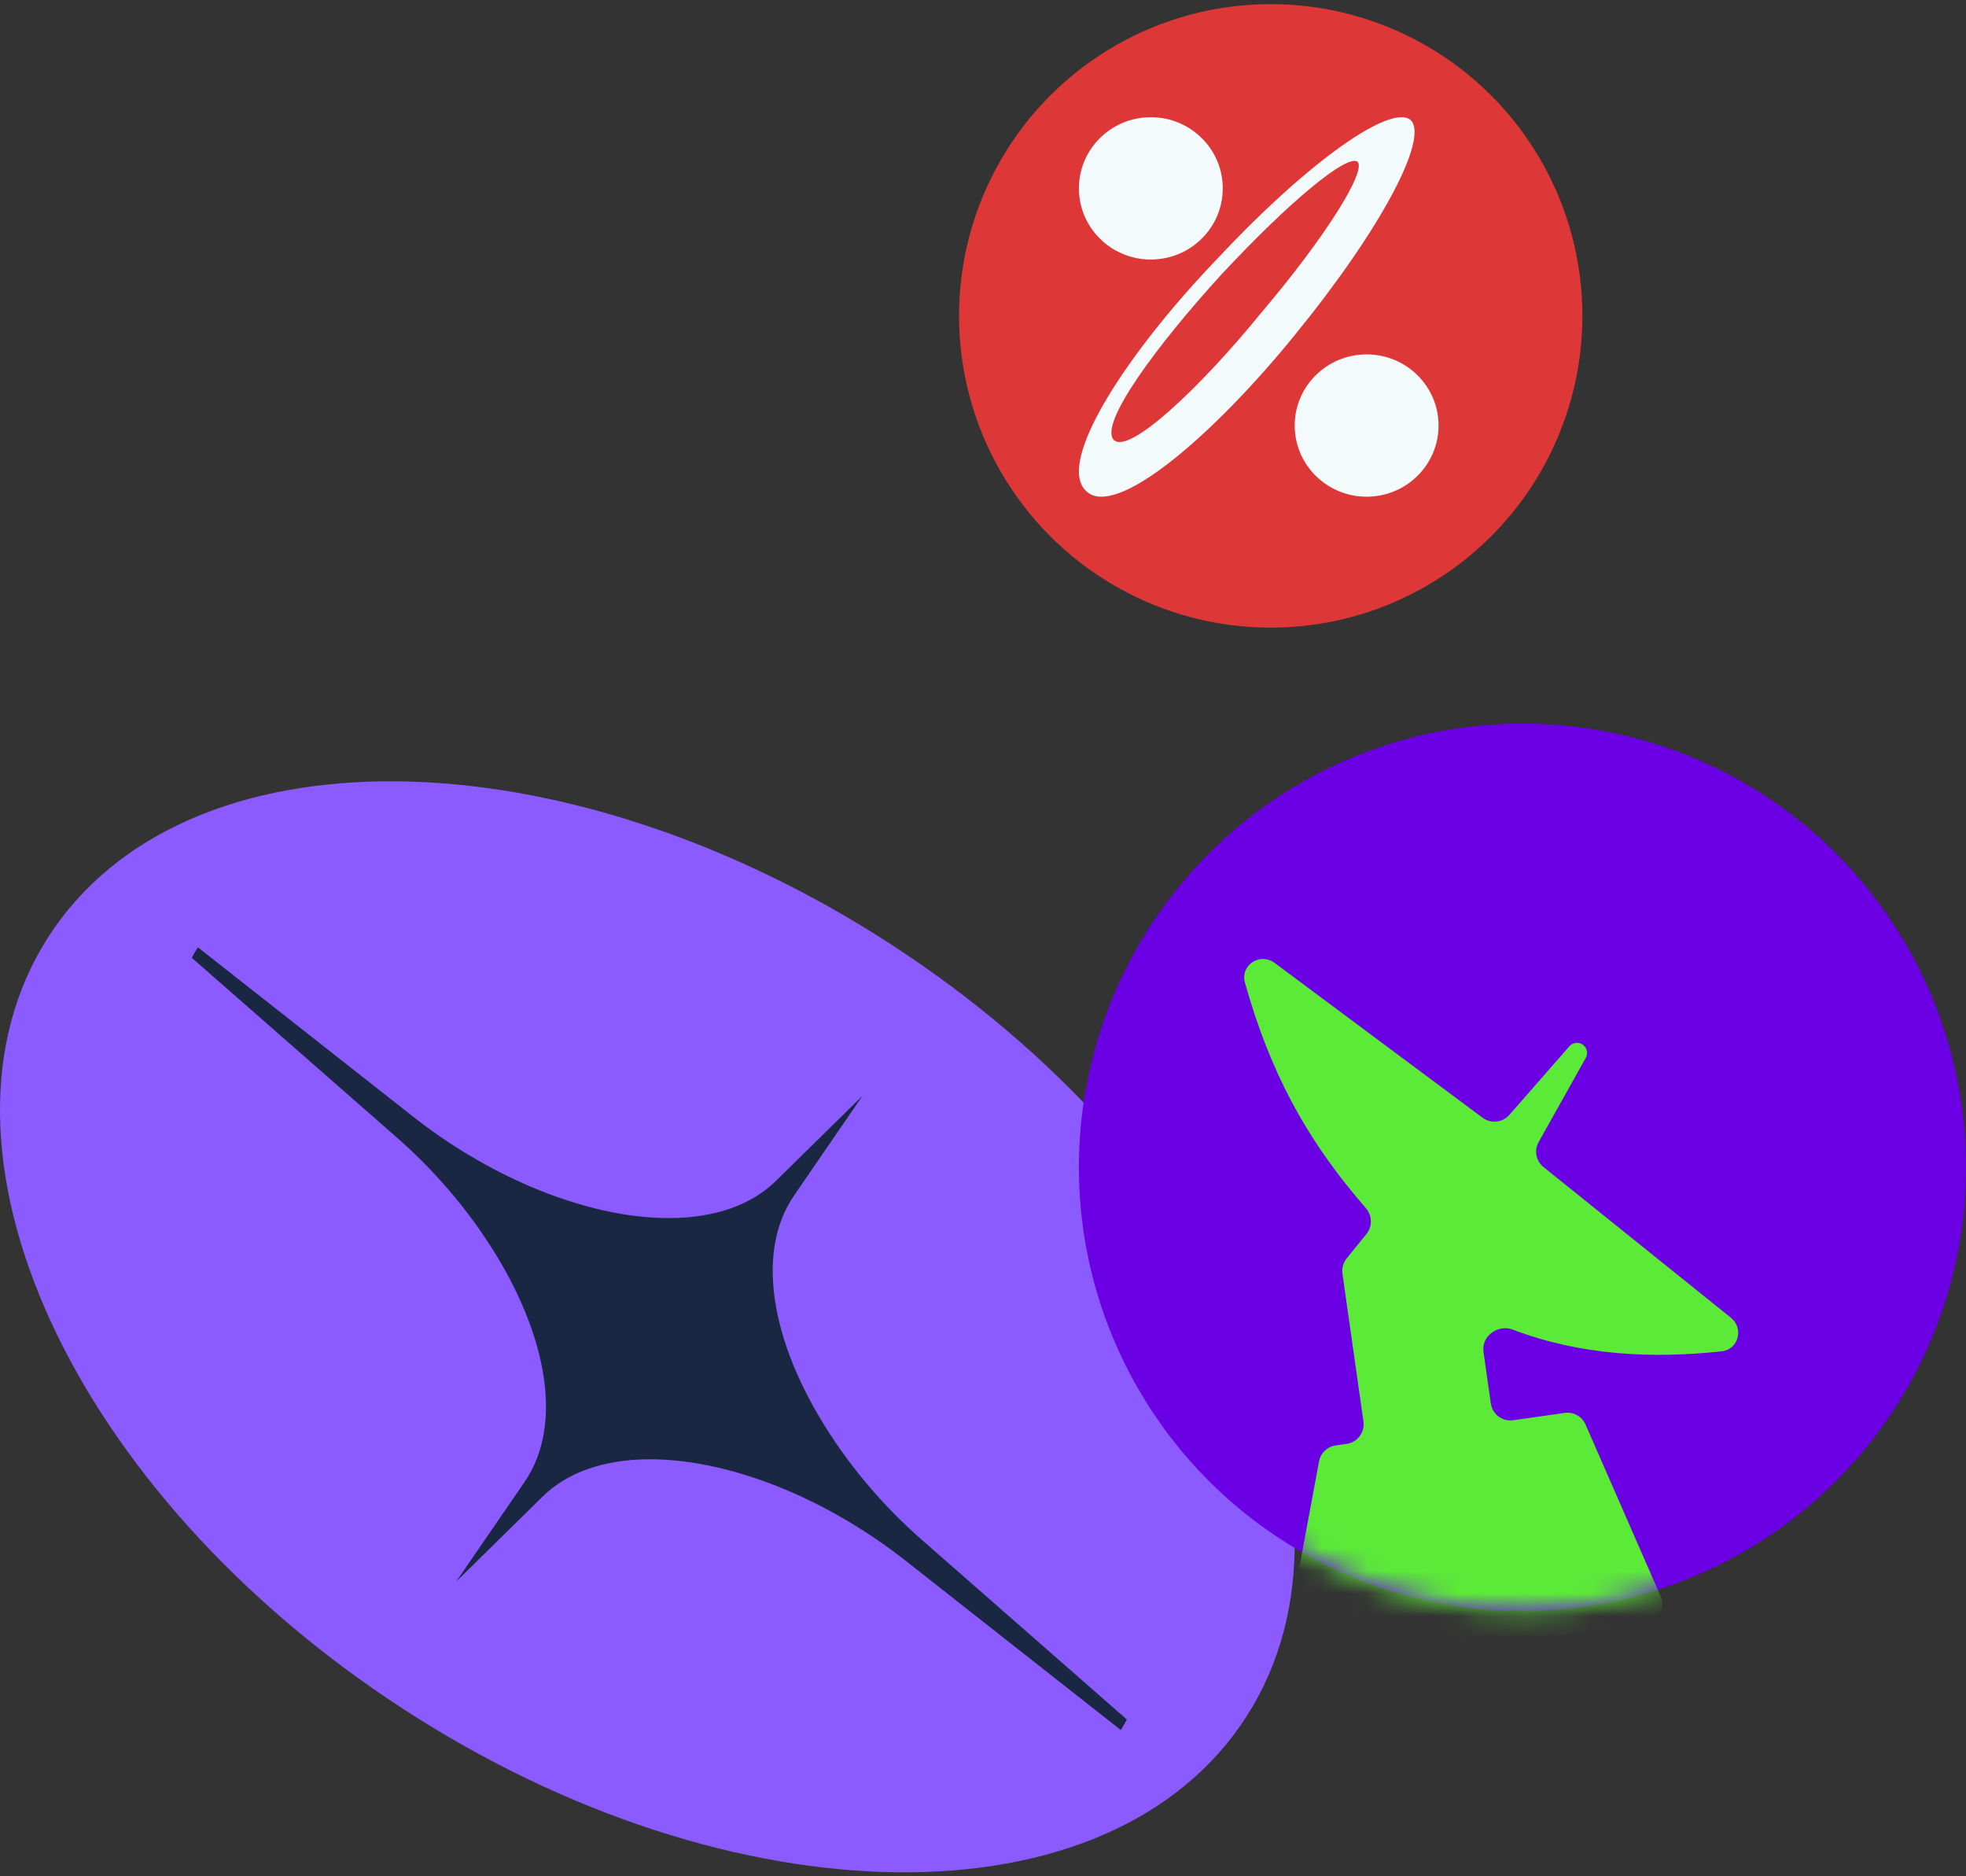
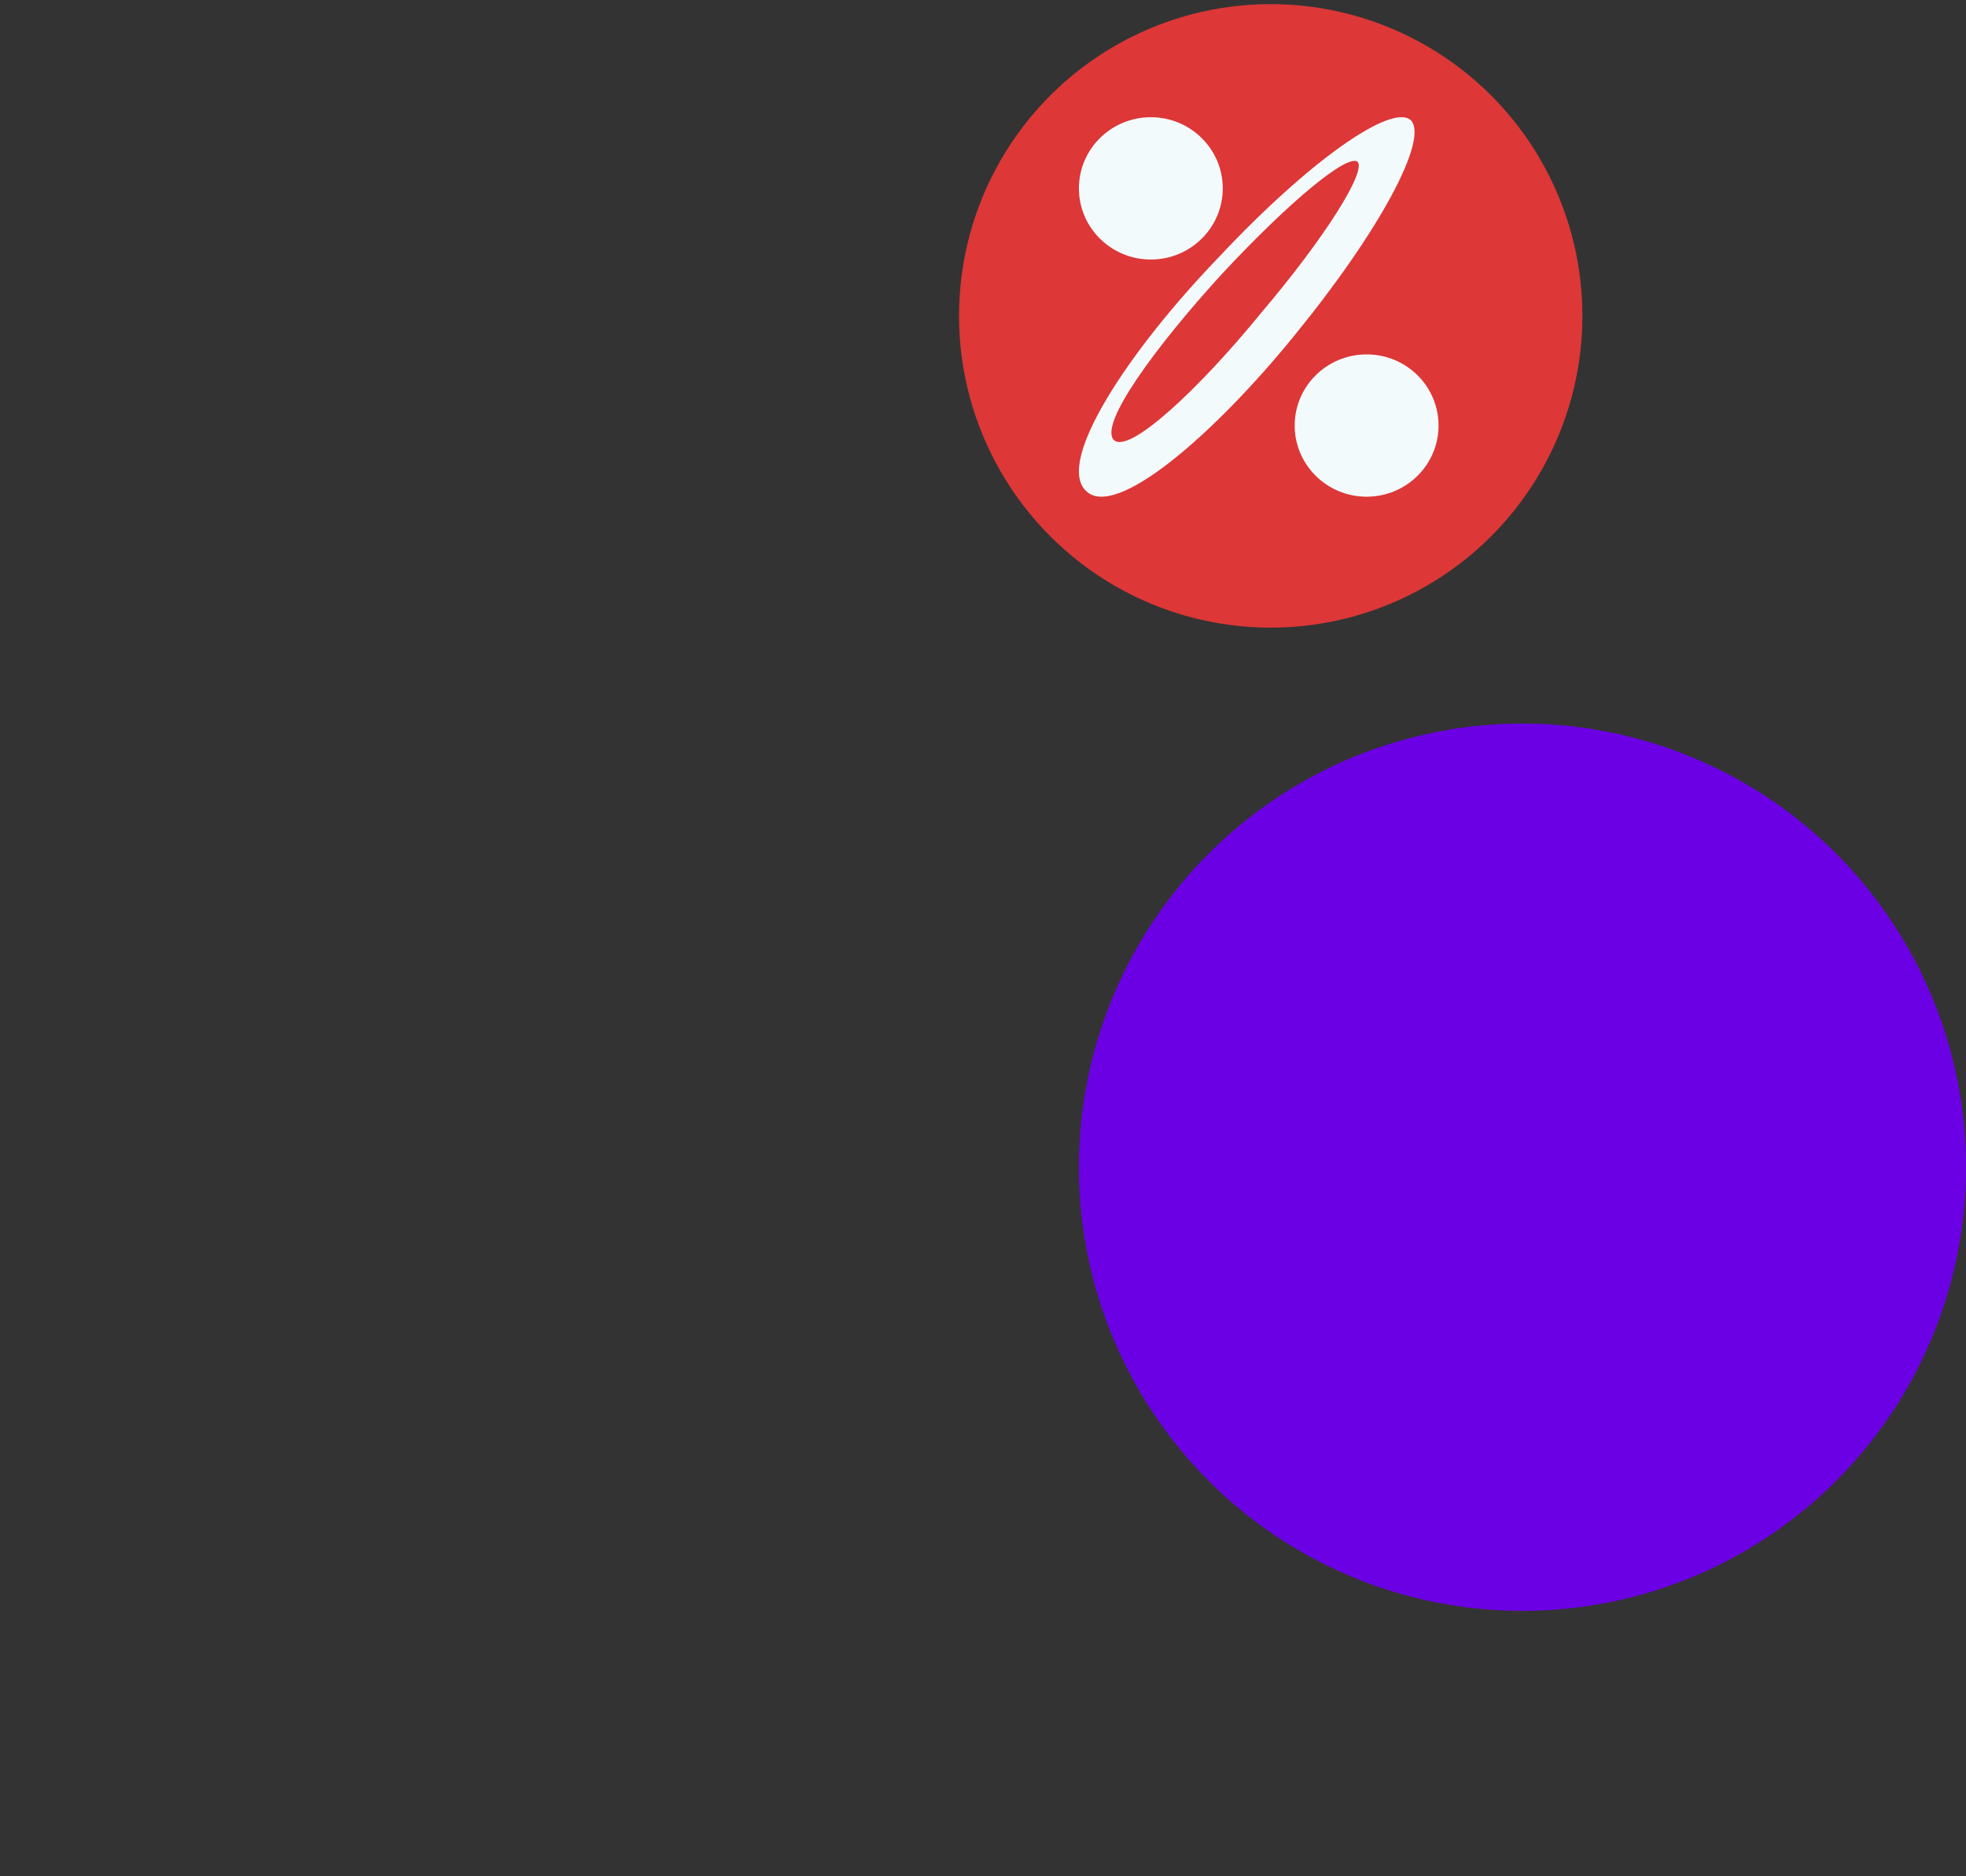
<svg xmlns="http://www.w3.org/2000/svg" width="87" height="83" viewBox="0 0 87 83" fill="none">
  <rect x="0" y="0" width="87" height="83" fill="#333333" stroke="none" />
-   <path d="M17.156 75.153C2.668 65.401 -3.933 50.13 2.413 41.044C8.759 31.957 25.648 32.496 40.137 42.248C54.625 52 61.226 67.272 54.88 76.358C48.534 85.445 31.645 84.905 17.156 75.153Z" fill="#8B5BFF" />
-   <path d="M49.867 76.076C49.769 76.247 49.695 76.393 49.597 76.54L40.129 69.092C38.461 67.773 36.671 66.723 34.905 65.966C30.563 64.11 26.246 63.988 23.99 66.234L20.188 69.971L23.205 65.575C25.044 62.913 24.113 58.664 21.414 54.684C20.36 53.121 19.035 51.607 17.49 50.264L8.488 42.376C8.562 42.23 8.66 42.059 8.758 41.912L18.226 49.36C19.894 50.679 21.684 51.729 23.45 52.486C27.792 54.342 32.108 54.464 34.365 52.217L38.167 48.481L35.15 52.877C33.31 55.538 34.242 59.788 36.941 63.768C37.995 65.331 39.32 66.845 40.865 68.188L49.867 76.076Z" fill="#1A2742" />
  <ellipse cx="67.372" cy="51.64" rx="19.628" ry="19.628" fill="#6C00E5" />
  <mask id="mask0_769_19984" style="mask-type:alpha" maskUnits="userSpaceOnUse" x="47" y="32" width="40" height="40">
-     <ellipse cx="67.372" cy="51.64" rx="19.628" ry="19.628" fill="#D9D9D9" />
-   </mask>
+     </mask>
  <g mask="url(#mask0_769_19984)">
    <path d="M58.37 64.655L56.833 72.927C56.724 73.515 57.224 74.037 57.816 73.953L72.803 71.826C73.376 71.745 73.713 71.139 73.481 70.609L70.165 63.026C70.008 62.666 69.63 62.455 69.241 62.51L66.961 62.834C66.482 62.902 66.039 62.569 65.971 62.09L65.648 59.812C65.548 59.11 66.288 58.574 66.951 58.827C69.907 59.953 73.04 60.124 76.182 59.786C76.933 59.705 77.182 58.769 76.593 58.296L68.305 51.634C67.972 51.366 67.881 50.897 68.09 50.524L70.175 46.803C70.284 46.608 70.233 46.362 70.054 46.227C69.867 46.086 69.602 46.113 69.448 46.29L66.791 49.326C66.49 49.669 65.976 49.724 65.61 49.452L56.408 42.603C55.758 42.119 54.873 42.699 55.092 43.479C56.159 47.27 57.704 50.307 60.441 53.448C60.725 53.774 60.741 54.26 60.468 54.596L59.593 55.673C59.44 55.862 59.372 56.107 59.406 56.348L60.335 62.89C60.403 63.369 60.07 63.812 59.591 63.88L59.108 63.949C58.736 64.001 58.439 64.286 58.37 64.655Z" fill="#5CEA38" />
  </g>
  <circle cx="56.232" cy="13.975" r="13.793" fill="#DD3737" />
  <path d="M57.323 14.791C61.087 10.175 63.222 6.151 62.436 5.322C61.593 4.553 57.941 7.097 53.897 11.418C49.964 15.501 46.705 20.413 48.054 21.715C49.346 23.017 53.728 19.229 57.323 14.791ZM49.29 19.466C48.616 18.756 51.2 15.264 54.065 12.128C57.099 8.873 59.627 6.801 60.076 7.157C60.469 7.571 58.672 10.471 55.807 13.844C53.11 17.158 49.964 20.117 49.29 19.466Z" fill="#F3FAFC" />
  <path d="M50.927 11.482C52.685 11.482 54.11 10.072 54.11 8.334C54.11 6.595 52.685 5.186 50.927 5.186C49.169 5.186 47.744 6.595 47.744 8.334C47.744 10.072 49.169 11.482 50.927 11.482Z" fill="#F3FAFC" />
  <path d="M60.476 21.975C62.234 21.975 63.659 20.565 63.659 18.827C63.659 17.088 62.234 15.679 60.476 15.679C58.718 15.679 57.293 17.088 57.293 18.827C57.293 20.565 58.718 21.975 60.476 21.975Z" fill="#F3FAFC" />
</svg>